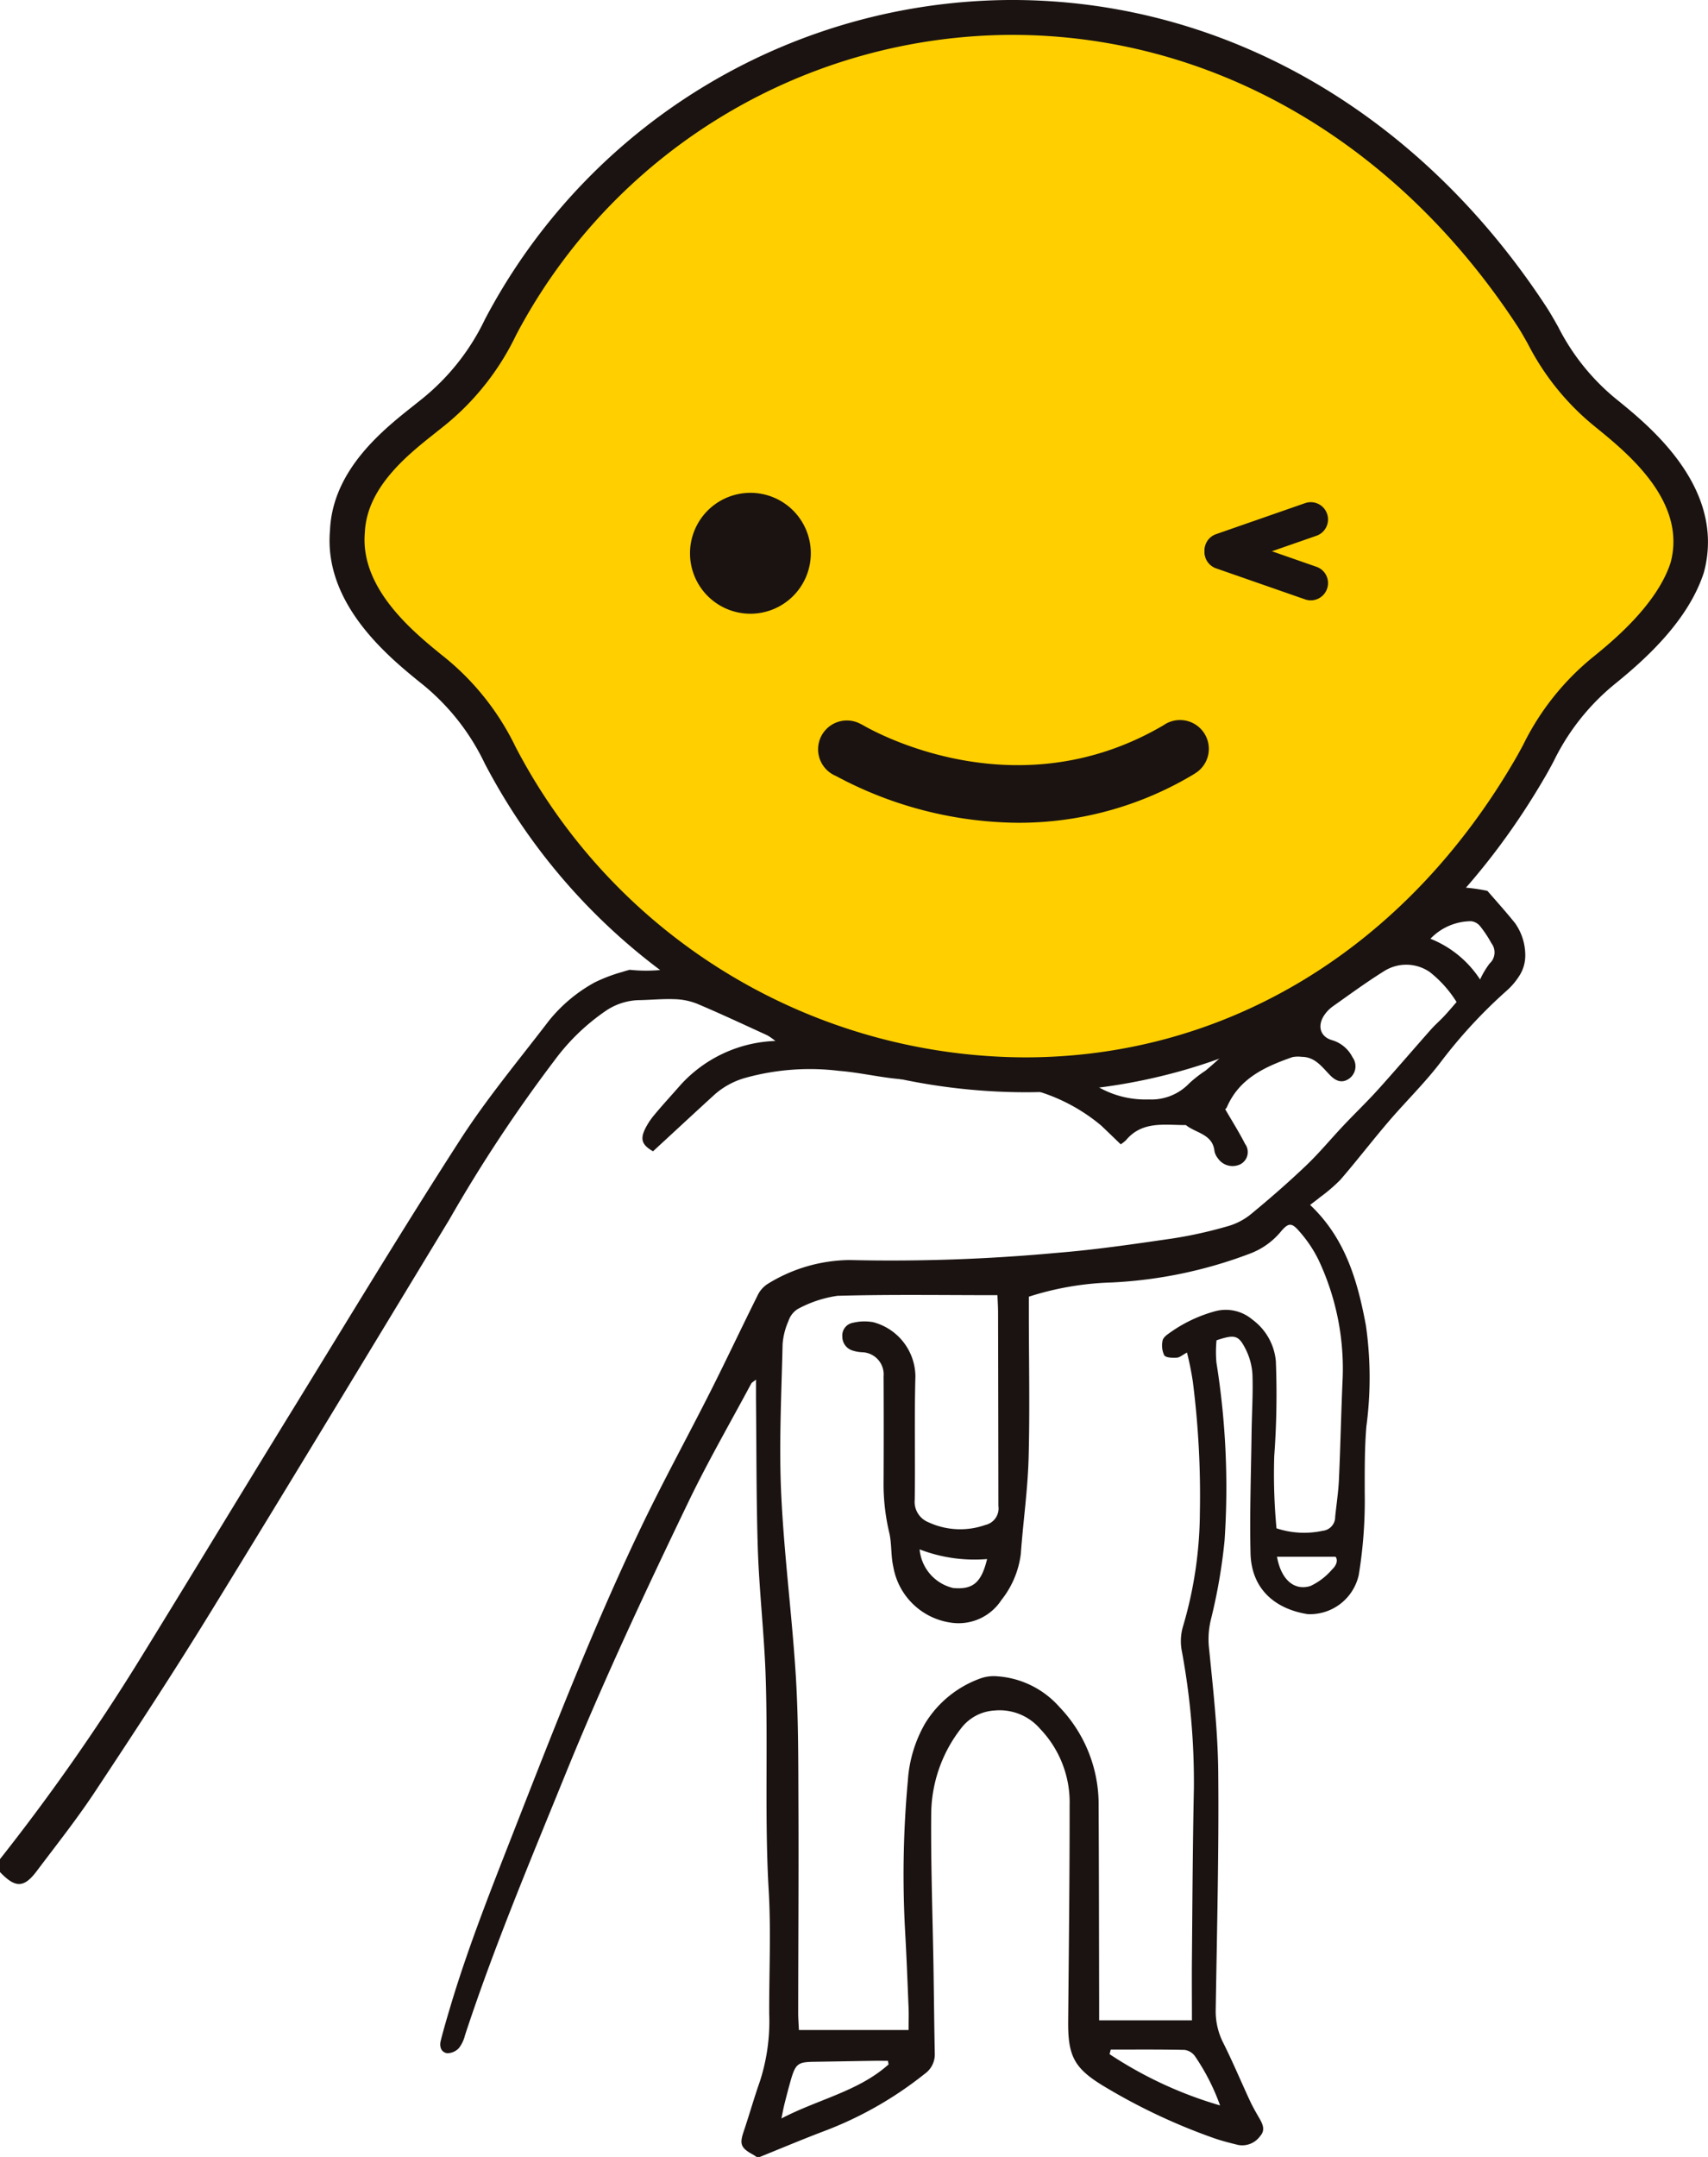
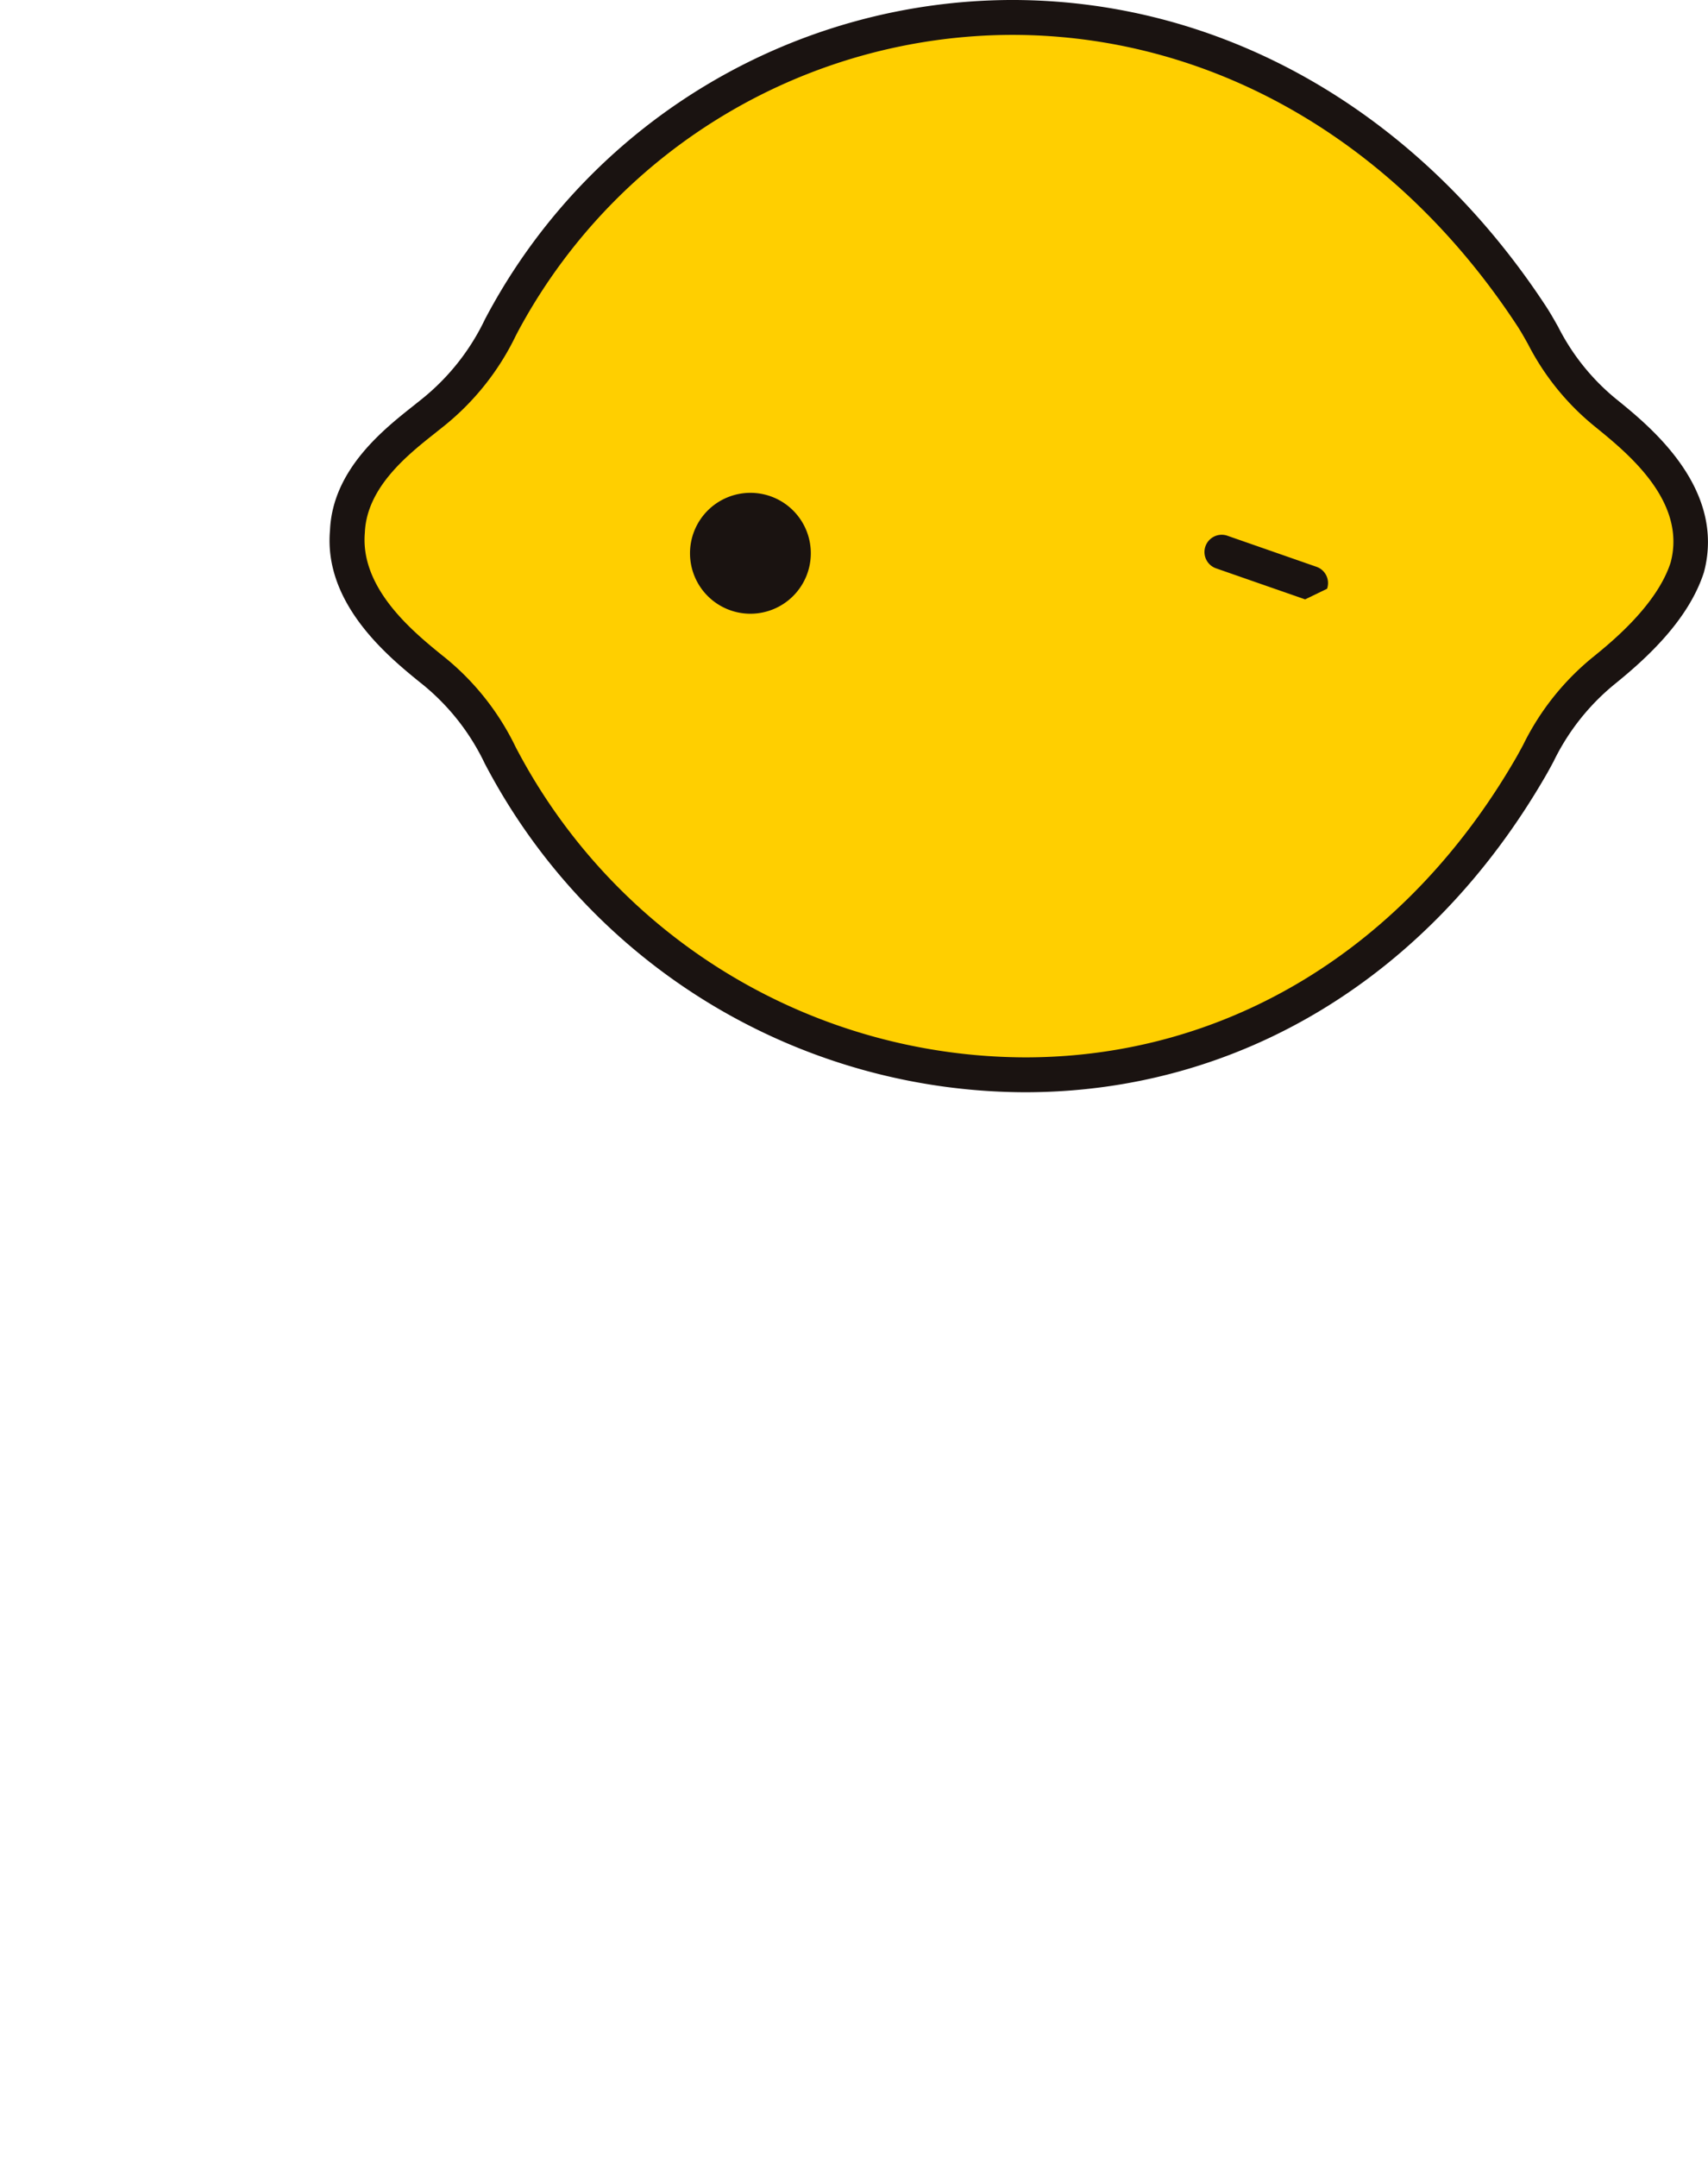
<svg xmlns="http://www.w3.org/2000/svg" width="118.001" height="148.929" viewBox="0 0 118.001 148.929">
  <defs>
    <style>.a{fill:#1a1311;}.b{fill:#ffcf00;}</style>
  </defs>
  <g transform="translate(-228.742 -187.327)">
    <g transform="translate(228.742 248.577)">
-       <path class="a" d="M333.417,225.276c-.606-.757-1.259-1.48-1.907-2.227-.045-.014-.09-.021-.135-.035a12.978,12.978,0,0,0-3.871-.173,39.721,39.721,0,0,1-14.936,8.859,45.78,45.78,0,0,1-8.9,1.943c-1.511.185-3.047.209-4.311.288a47.669,47.669,0,0,1-20.589-4.95c-.753-.052-1.508-.142-2.256-.242-.629-.083-1.275-.18-1.922-.257a10.639,10.639,0,0,1-2.344.009c-.157.041-.326.088-.5.145a11.088,11.088,0,0,0-1.916.725,10.594,10.594,0,0,0-3.164,2.645c-2.078,2.717-4.282,5.353-6.13,8.218-3.917,6.07-7.654,12.259-11.442,18.415-3.6,5.843-7.148,11.716-10.752,17.553a145.773,145.773,0,0,1-9.607,13.706v.876c1.055,1.114,1.655,1.121,2.534-.045,1.356-1.8,2.76-3.572,4.006-5.448,2.707-4.088,5.4-8.187,7.968-12.364,5.557-9.032,11.036-18.112,16.539-27.177a102.455,102.455,0,0,1,7.279-11.008,14.726,14.726,0,0,1,3.522-3.4,4.253,4.253,0,0,1,2.242-.744c.836-.012,1.675-.1,2.511-.069a4.573,4.573,0,0,1,1.568.316c1.631.689,3.237,1.442,4.847,2.178a4.512,4.512,0,0,1,.56.39,9.283,9.283,0,0,0-6.569,3.057c-.6.687-1.218,1.354-1.8,2.055a4.808,4.808,0,0,0-.651,1c-.333.712-.166,1.088.567,1.506,1.432-1.318,2.843-2.629,4.268-3.93a5.43,5.43,0,0,1,2.085-1.133,16.65,16.65,0,0,1,6.489-.491c1.909.15,3.778.712,5.723.606a7.961,7.961,0,0,1,.853.149c.415.022.862.245,1.213-.2.066-.085.263-.1.39-.1a20.088,20.088,0,0,1,5.766,1.019,12.4,12.4,0,0,1,4.171,2.3c.459.432.91.874,1.354,1.3a2.5,2.5,0,0,0,.361-.283c1.126-1.351,2.672-1.042,4.14-1.047.693.563,1.853.61,1.978,1.81a1.139,1.139,0,0,0,.235.487,1.228,1.228,0,0,0,1.542.413.947.947,0,0,0,.335-1.409c-.408-.8-.891-1.565-1.375-2.4a.326.326,0,0,0,.117-.133c.86-2,2.646-2.8,4.531-3.46a2.022,2.022,0,0,1,.632-.019c.917,0,1.394.679,1.952,1.254.48.5.915.553,1.351.237a1.05,1.05,0,0,0,.212-1.465,2.312,2.312,0,0,0-1.358-1.161c-.91-.235-1.1-1.054-.542-1.812a2.424,2.424,0,0,1,.542-.537c1.159-.819,2.306-1.66,3.508-2.411a2.863,2.863,0,0,1,3.19.041,8.016,8.016,0,0,1,1.852,2.071c-.309.352-.575.672-.864.979s-.627.6-.912.922c-1.232,1.389-2.437,2.8-3.681,4.177-.758.836-1.575,1.618-2.349,2.439-.874.924-1.686,1.912-2.606,2.786-1.239,1.178-2.527,2.3-3.85,3.386a4.482,4.482,0,0,1-1.634.812,30.013,30.013,0,0,1-3.726.822c-2.665.387-5.336.781-8.018.995a124.4,124.4,0,0,1-14.307.494,10.956,10.956,0,0,0-5.671,1.663,1.93,1.93,0,0,0-.689.814c-1.087,2.176-2.123,4.38-3.218,6.552-1.62,3.208-3.354,6.36-4.9,9.6-3.19,6.678-5.875,13.568-8.573,20.456-1.589,4.068-3.214,8.12-4.474,12.305-.25.838-.5,1.675-.713,2.52-.1.4.033.795.458.852a1.126,1.126,0,0,0,.8-.356,2.328,2.328,0,0,0,.418-.876c2-6.09,4.489-12,6.9-17.928,2.6-6.4,5.531-12.659,8.529-18.883,1.335-2.776,2.883-5.453,4.341-8.174.052-.1.178-.155.337-.29,0,.515,0,.912,0,1.313.038,3.5.016,7,.131,10.5.1,2.8.418,5.6.527,8.4.185,5.019-.073,10.044.221,15.065.166,2.834.021,5.686.035,8.531a13.472,13.472,0,0,1-.634,4.61c-.409,1.159-.744,2.347-1.138,3.513-.283.838-.188,1.118.63,1.561.093.05.183.116.273.174h.219c1.465-.592,2.923-1.206,4.4-1.767a25.628,25.628,0,0,0,6.983-3.964,1.637,1.637,0,0,0,.706-1.392c-.04-2-.059-4.007-.09-6.014-.059-3.531-.19-7.066-.157-10.6a9.723,9.723,0,0,1,2.071-5.864,3.128,3.128,0,0,1,2.335-1.223,3.693,3.693,0,0,1,3.121,1.271,7.334,7.334,0,0,1,2.035,5.27c.005,4.956-.055,9.911-.1,14.87-.023,2.4.382,3.258,2.38,4.479a41.445,41.445,0,0,0,7.667,3.627c.544.193,1.111.333,1.672.473a1.519,1.519,0,0,0,1.539-.6c.4-.442.162-.874-.086-1.3-.219-.377-.434-.755-.618-1.15-.611-1.318-1.174-2.658-1.824-3.961a4.8,4.8,0,0,1-.537-2.3c.085-5.467.226-10.936.174-16.4-.026-2.907-.361-5.816-.649-8.716a5.708,5.708,0,0,1,.133-1.8,38.244,38.244,0,0,0,.952-5.474,54.538,54.538,0,0,0-.561-12.312,8.261,8.261,0,0,1,.007-1.534c1.249-.416,1.515-.366,2,.587a4.466,4.466,0,0,1,.482,1.76c.048,1.344-.042,2.695-.06,4.044-.035,2.765-.137,5.538-.073,8.3.062,2.617,1.855,3.888,3.95,4.215a3.453,3.453,0,0,0,3.532-2.729,31.8,31.8,0,0,0,.408-5.655c0-1.529-.014-3.066.116-4.588a25.476,25.476,0,0,0-.035-6.963c-.577-3.088-1.42-6.018-3.854-8.315.252-.2.477-.359.691-.537a11.421,11.421,0,0,0,1.4-1.2c1.137-1.316,2.2-2.7,3.328-4.018,1.206-1.409,2.548-2.708,3.66-4.183a34.5,34.5,0,0,1,4.439-4.8,4.821,4.821,0,0,0,.983-1.157,2.588,2.588,0,0,0,.364-1.33A3.857,3.857,0,0,0,333.417,225.276Zm-21.394,10.181a8.36,8.36,0,0,0-1.116.869,3.621,3.621,0,0,1-2.8,1.116,6.584,6.584,0,0,1-4.453-1.529,47.841,47.841,0,0,0,9.649-1.867c.031.071.062.14.091.209C312.94,234.655,312.493,235.07,312.023,235.457Zm-29.295,72.337c.086-.416.138-.71.211-1,.142-.561.287-1.123.446-1.681.321-1.093.492-1.216,1.586-1.232,1.346-.019,2.695-.045,4.042-.066.361-.007.717,0,1.076,0,.012.085.029.166.041.249C288.048,305.925,285.292,306.457,282.728,307.794Zm30.307-.9a27.9,27.9,0,0,1-7.635-3.539c.026-.105.054-.211.081-.316,1.7,0,3.4-.016,5.1.021a1.07,1.07,0,0,1,.7.409A14.911,14.911,0,0,1,313.035,306.9Zm7.747-37.014a4.484,4.484,0,0,1-1.5,1.152c-1.162.359-2.045-.485-2.315-2.019h4.047C321.212,269.293,321.033,269.645,320.782,269.882Zm-.909-21.28a17.611,17.611,0,0,1,1.631,8.056c-.105,2.328-.152,4.66-.257,6.992-.038.874-.173,1.739-.261,2.61a.955.955,0,0,1-.855.962,6.09,6.09,0,0,1-3.2-.169,40.229,40.229,0,0,1-.155-4.985,58.32,58.32,0,0,0,.111-6.55,4,4,0,0,0-1.62-2.874,2.842,2.842,0,0,0-2.572-.579,9.834,9.834,0,0,0-3.228,1.555c-.174.116-.387.309-.408.487a1.573,1.573,0,0,0,.117,1c.126.178.572.18.871.164.2-.009.385-.187.7-.352a20.582,20.582,0,0,1,.406,2.019,62.218,62.218,0,0,1,.484,9.054,28.114,28.114,0,0,1-1.173,7.863,3.568,3.568,0,0,0-.064,1.715,49.54,49.54,0,0,1,.824,9.452c-.083,3.9-.1,7.8-.135,11.7-.014,1.415,0,2.822,0,4.3h-6.41v-1.233c-.01-4.52-.012-9.039-.036-13.561a9.7,9.7,0,0,0-2.707-6.838,6.308,6.308,0,0,0-4.3-2.121,2.73,2.73,0,0,0-1.171.152,7.409,7.409,0,0,0-3.812,3.106,9.094,9.094,0,0,0-1.188,3.926,71.038,71.038,0,0,0-.188,10.483c.1,1.743.164,3.489.237,5.237.019.468,0,.938,0,1.518h-7.578c-.017-.4-.05-.788-.05-1.175.005-4.81.038-9.623.017-14.435-.012-2.952,0-5.909-.181-8.851-.264-4.213-.82-8.412-1.012-12.626-.155-3.418.022-6.85.1-10.277a4.8,4.8,0,0,1,.4-1.575,1.55,1.55,0,0,1,.634-.833,8.174,8.174,0,0,1,2.759-.919c3.639-.1,7.282-.043,11.051-.043.016.44.042.822.042,1.207q.015,6.669.022,13.343a1.169,1.169,0,0,1-.9,1.313,5.215,5.215,0,0,1-3.931-.185,1.516,1.516,0,0,1-.95-1.546c.045-2.841-.031-5.688.048-8.528a3.908,3.908,0,0,0-2.919-3.74,3.387,3.387,0,0,0-1.387.04.886.886,0,0,0-.743.947,1,1,0,0,0,.731.978,2.564,2.564,0,0,0,.637.111,1.529,1.529,0,0,1,1.482,1.667q.018,3.609,0,7.22a14.554,14.554,0,0,0,.389,3.558c.185.769.105,1.6.285,2.373a4.706,4.706,0,0,0,3.975,3.85A3.531,3.531,0,0,0,297.927,272a6.369,6.369,0,0,0,1.34-3.178c.157-2.208.477-4.411.539-6.622.09-3.353.017-6.705.016-10.061v-1.08a20.618,20.618,0,0,1,5.726-.981,31.086,31.086,0,0,0,9.529-1.985,5.1,5.1,0,0,0,2.1-1.461c.585-.713.8-.713,1.38-.028A8.777,8.777,0,0,1,319.874,248.6Zm-22.935,20.572c-.4,1.641-.983,2.121-2.344,2a3.017,3.017,0,0,1-2.318-2.667A10.567,10.567,0,0,0,296.939,269.173Zm34.722-41.123a6.073,6.073,0,0,0-.663,1.111,7.315,7.315,0,0,0-3.43-2.812,3.908,3.908,0,0,1,2.81-1.211.936.936,0,0,1,.63.352,8.1,8.1,0,0,1,.777,1.175A1.029,1.029,0,0,1,331.661,228.05Z" transform="translate(-228.742 -222.787)" />
-     </g>
+       </g>
    <g transform="translate(251.512 187.327)">
      <path class="b" d="M329.553,215.307c-3.126-2.539-3.94-4.9-5.082-6.65-19.238-29.336-56.574-25.621-70.836,0a18.47,18.47,0,0,1-5.085,6.65c-1.89,1.536-5.726,4.161-5.9,8.225-.4,4.513,3.838,7.883,5.869,9.535a18.314,18.314,0,0,1,5.082,6.643c14.354,26.016,53.114,30.727,70.838,0a18.869,18.869,0,0,1,5.076-6.643c1.593-1.294,4.683-3.916,5.691-7.042C336.57,220.918,331.752,217.094,329.553,215.307Z" transform="translate(-241.418 -186.82)" />
      <path class="a" d="M289.961,262.735h0A42.232,42.232,0,0,1,253.053,240.8c-.133-.24-.264-.487-.4-.743a15.77,15.77,0,0,0-4.387-5.546l-.1-.078c-2.164-1.758-6.667-5.417-6.213-10.5.18-4.178,3.681-6.945,5.774-8.6.2-.161.394-.313.567-.453a15.767,15.767,0,0,0,4.368-5.517c.143-.269.283-.532.425-.786a41.248,41.248,0,0,1,35.972-21.251c14.639,0,28.1,7.719,36.921,21.177.282.432.544.895.822,1.387a15.428,15.428,0,0,0,4.013,4.99l.095.076c2.247,1.826,7.507,6.1,5.963,11.885-1.067,3.306-3.99,5.954-6.1,7.666a15.773,15.773,0,0,0-4.285,5.387c-.171.32-.337.625-.506.921C317.952,254.747,304.821,262.735,289.961,262.735Zm-.9-73a38.841,38.841,0,0,0-33.869,20.014c-.135.24-.268.491-.4.746a18.083,18.083,0,0,1-4.975,6.254c-.181.145-.38.3-.592.472-1.884,1.489-4.729,3.738-4.864,6.869-.345,3.861,3.346,6.859,5.329,8.471l.1.078a18.077,18.077,0,0,1,5,6.287c.13.244.254.48.38.708a39.828,39.828,0,0,0,34.8,20.693c13.977,0,26.348-7.548,33.941-20.712.157-.276.314-.565.475-.865a18.065,18.065,0,0,1,4.887-6.111c1.19-.967,4.354-3.536,5.3-6.477,1.126-4.221-2.971-7.548-5.172-9.336l-.095-.078a17.716,17.716,0,0,1-4.593-5.676c-.25-.444-.485-.864-.739-1.251C315.6,197.057,302.876,189.735,289.063,189.735Z" transform="translate(-241.924 -187.327)" />
      <g transform="translate(24.901 34.022)">
        <path class="a" d="M264.687,211.2a4.173,4.173,0,1,1-4.175-4.173A4.17,4.17,0,0,1,264.687,211.2Z" transform="translate(-256.341 -207.024)" />
        <g transform="translate(35.541 0.645)">
-           <path class="a" d="M285.388,208.2a1.191,1.191,0,0,1-.732,1.518l-6.154,2.142a1.19,1.19,0,0,1-1.517-.734h0a1.191,1.191,0,0,1,.732-1.517l6.154-2.142a1.19,1.19,0,0,1,1.517.732Z" transform="translate(-276.917 -207.397)" />
-           <path class="a" d="M285.388,212.429a1.189,1.189,0,0,0-.732-1.517l-6.154-2.144a1.192,1.192,0,0,0-1.517.732h0a1.192,1.192,0,0,0,.732,1.518l6.154,2.144a1.19,1.19,0,0,0,1.517-.734Z" transform="translate(-276.917 -206.448)" />
+           <path class="a" d="M285.388,212.429a1.189,1.189,0,0,0-.732-1.517l-6.154-2.144a1.192,1.192,0,0,0-1.517.732h0a1.192,1.192,0,0,0,.732,1.518l6.154,2.144Z" transform="translate(-276.917 -206.448)" />
        </g>
-         <path class="a" d="M288.46,218.1a1.991,1.991,0,0,0-3.131-1.632c-10.4,6.109-20.441.192-20.869-.066l0,.01a1.99,1.99,0,1,0-1.769,3.555,26.989,26.989,0,0,0,12.621,3.235,23.463,23.463,0,0,0,12.188-3.4l0-.005A1.981,1.981,0,0,0,288.46,218.1Z" transform="translate(-252.616 -200.42)" />
      </g>
    </g>
  </g>
</svg>